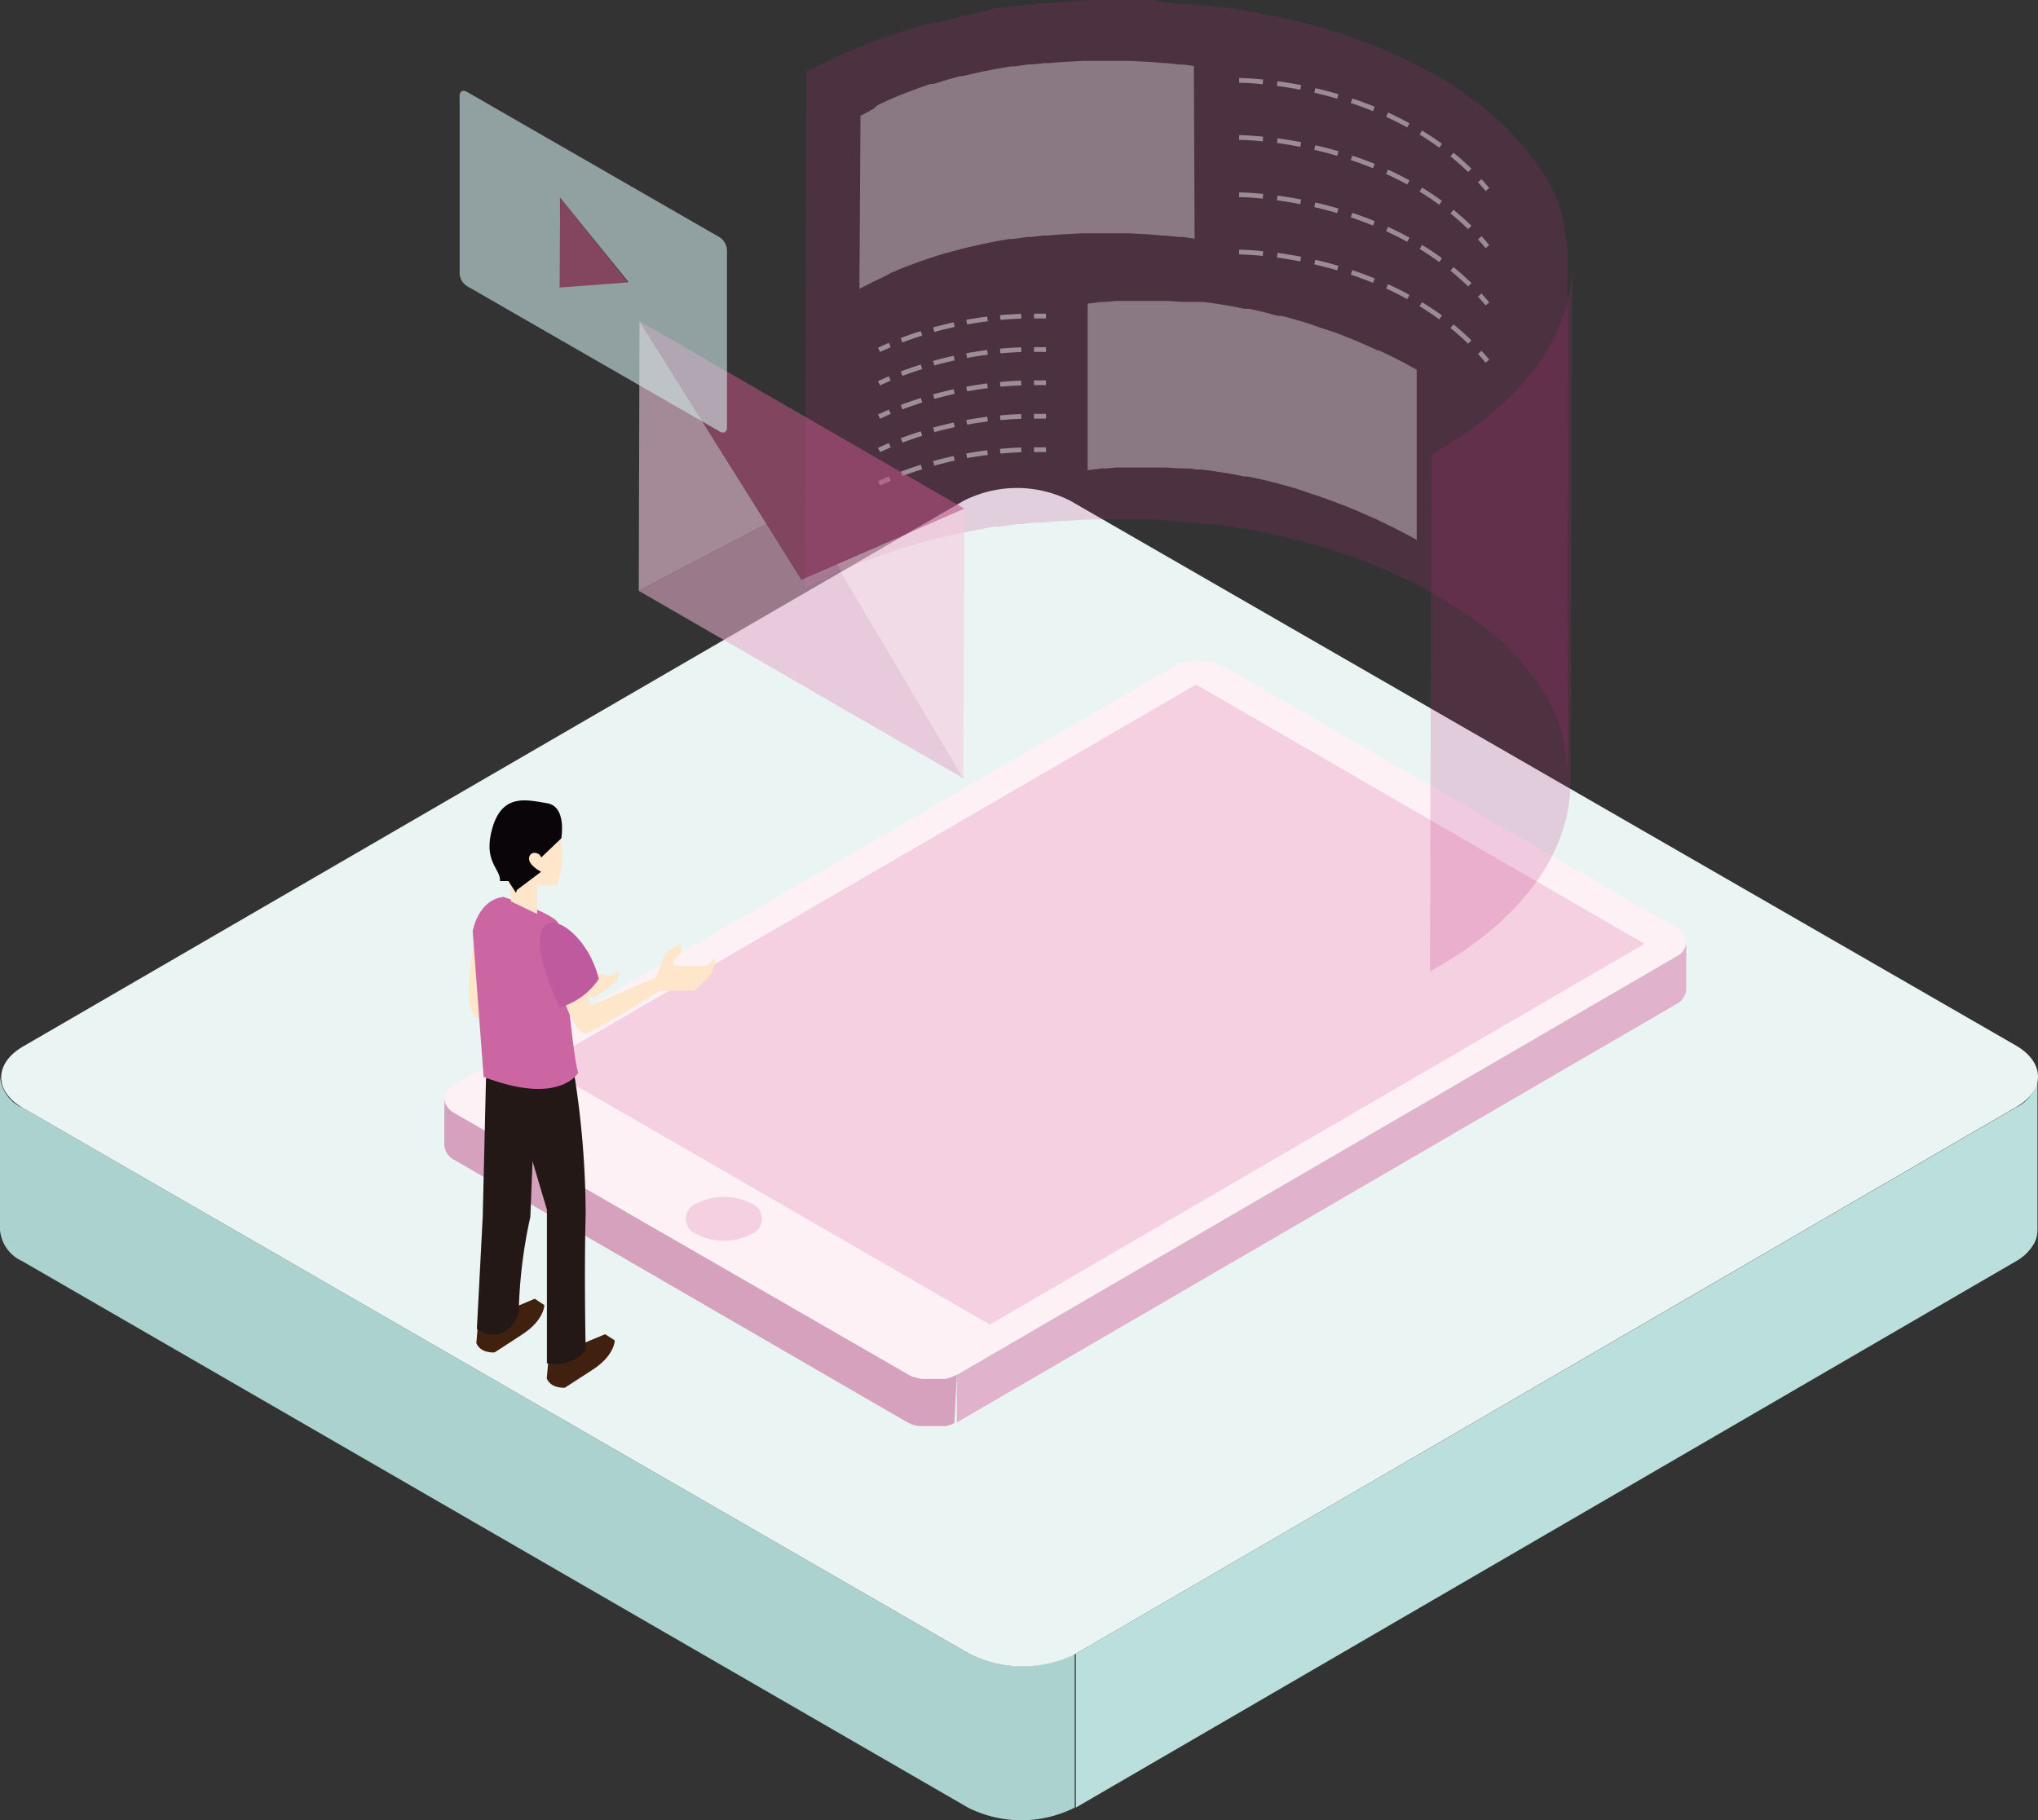
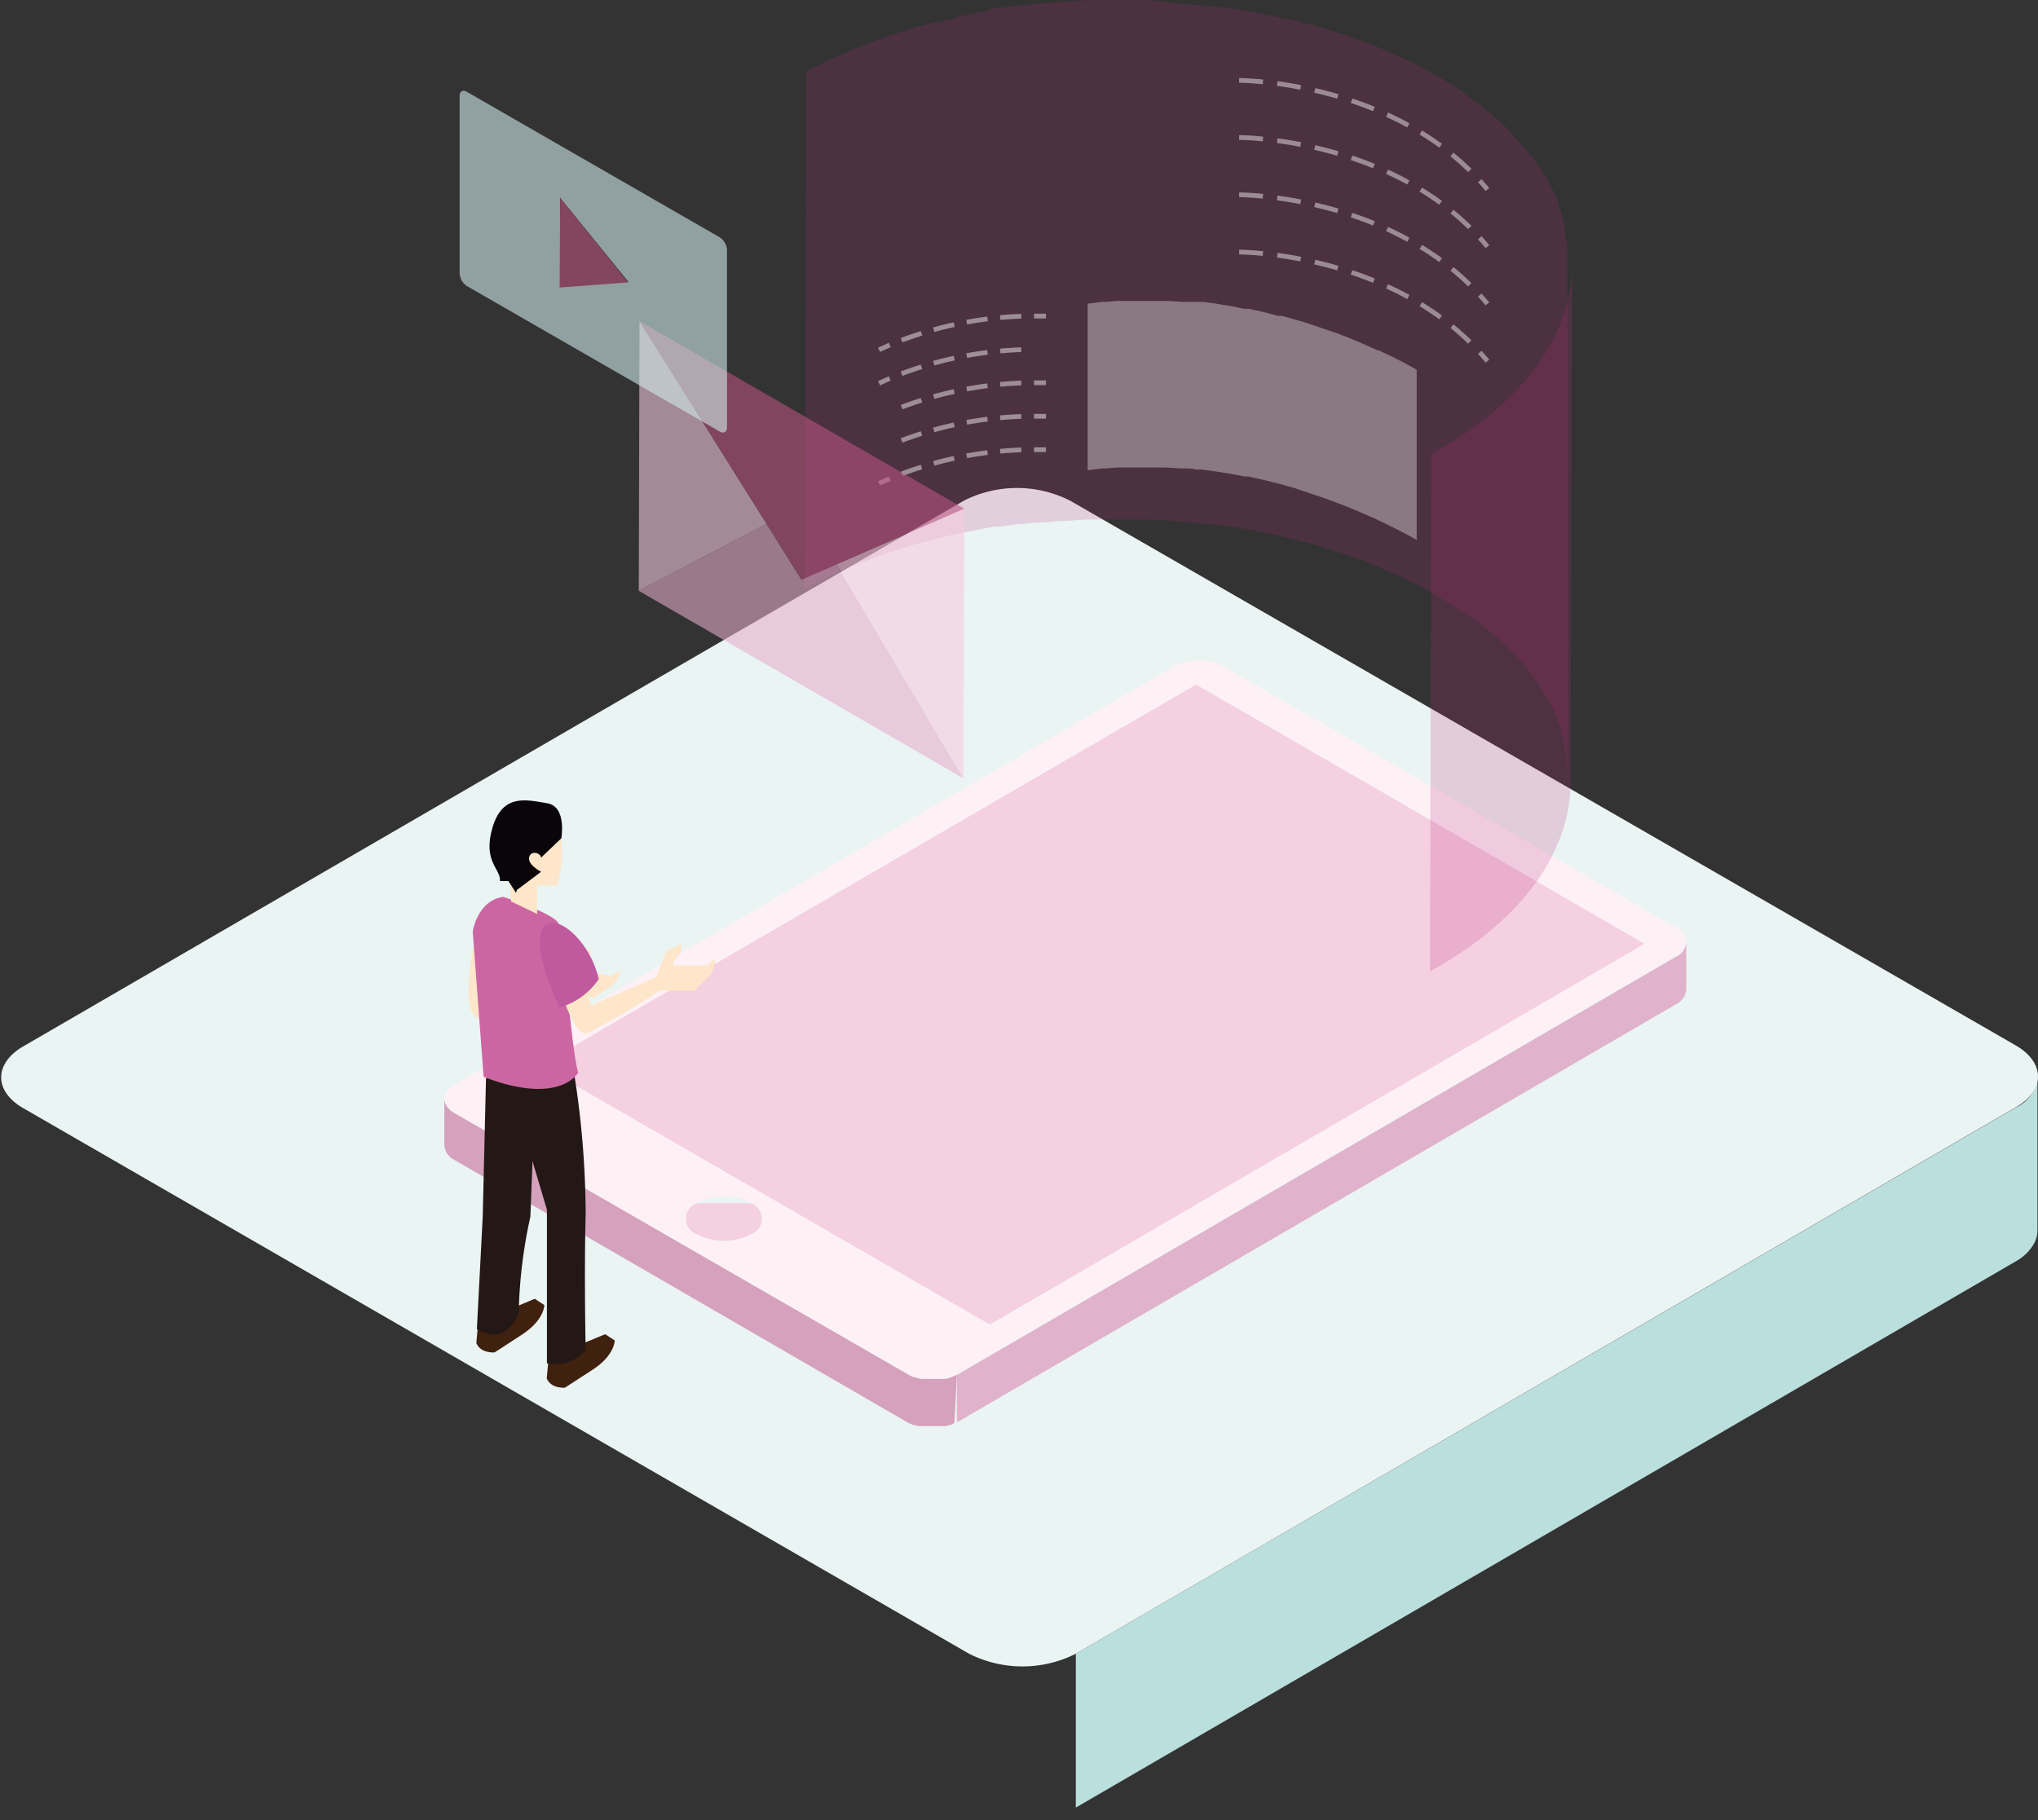
<svg xmlns="http://www.w3.org/2000/svg" viewBox="0 0 112.05 100.1">
  <rect x="0" y="0" width="112.05" height="100.1" fill="#333333" stroke="none" />
  <defs>
    <style>.cls-1,.cls-16,.cls-17,.cls-18{fill:none;}.cls-2{fill:#bbdfdd;}.cls-3{fill:#abd2cf;}.cls-4{fill:#eaf4f3;}.cls-5{fill:#f4d0e1;}.cls-6{fill:#fdf1f6;}.cls-7{fill:#e1b2cb;}.cls-8{fill:#d5a1bc;}.cls-13,.cls-9{fill:#bf2b7e;}.cls-9{opacity:0.18;}.cls-10,.cls-12{isolation:isolate;}.cls-10{opacity:0.2;}.cls-11{clip-path:url(#clip-path);}.cls-14{fill:#fff;opacity:0.35;}.cls-15{opacity:0.45;}.cls-16,.cls-17,.cls-18{stroke:#fff;stroke-miterlimit:10;stroke-width:0.26px;}.cls-17{stroke-dasharray:1.16 0.7;}.cls-18{stroke-dasharray:1.31 0.79;opacity:0.44;}.cls-19{opacity:0.58;}.cls-20{fill:#e6adcb;}.cls-21{fill:#f4cade;}.cls-22{fill:#ba5282;}.cls-23{opacity:0.59;}.cls-24{fill:#d2ebea;}.cls-25{fill:#bb537b;}.cls-26{fill:#40210f;}.cls-27{fill:#fde6ca;}.cls-28{fill:#231815;}.cls-29{fill:#cb66a3;}.cls-30{fill:#0a0509;}.cls-31{fill:#c05a9e;}</style>
    <clipPath id="clip-path">
      <path class="cls-1" d="M86.43,14.5,86.35,43c0,3.8-2.6,7.6-7.73,10.42l.08-28.45C83.83,22.1,86.42,18.31,86.43,14.5Z" />
    </clipPath>
  </defs>
  <g id="レイヤー_2" data-name="レイヤー 2">
    <g id="レイヤー_1-2" data-name="レイヤー 1">
      <path class="cls-2" d="M110.85,60.89,59.15,90.94l0,8.46,51.7-30.05a2.55,2.55,0,0,0,1-1,1.52,1.52,0,0,0,.17-.68l0-8.47A2,2,0,0,1,110.85,60.89Z" />
-       <path class="cls-3" d="M53.28,90.94l-52-30A2.08,2.08,0,0,1,0,59.18l0,8.46a2.08,2.08,0,0,0,1.22,1.71l52,30.05a6.52,6.52,0,0,0,5.87,0l0-8.46A6.52,6.52,0,0,1,53.28,90.94Z" />
      <path class="cls-4" d="M110.83,57.49c1.62.94,1.63,2.47,0,3.4L59.15,90.94a6.52,6.52,0,0,1-5.87,0l-52-30c-1.62-.93-1.62-2.46,0-3.4l51.7-30a6.46,6.46,0,0,1,5.87,0Z" />
      <polygon class="cls-5" points="90.46 51.9 54.42 72.84 29.71 58.58 65.76 37.63 90.46 51.9" />
      <path class="cls-6" d="M92.14,51a.83.83,0,0,1,0,1.57l-39.54,23a3,3,0,0,1-2.72,0L25,61.22c-.75-.44-.76-1.15,0-1.58l39.55-23a3,3,0,0,1,2.72,0ZM54.42,72.85l36-20.95L65.76,37.64,29.71,58.58,54.42,72.85m-16.08-5a3.24,3.24,0,0,0,2.94,0,.9.9,0,0,0,0-1.71,3.24,3.24,0,0,0-2.94,0,.9.9,0,0,0,0,1.71" />
-       <path class="cls-5" d="M41.27,66.17a.9.9,0,0,1,0,1.71,3.24,3.24,0,0,1-2.94,0,.9.9,0,0,1,0-1.71A3.24,3.24,0,0,1,41.27,66.17Z" />
+       <path class="cls-5" d="M41.27,66.17a.9.9,0,0,1,0,1.71,3.24,3.24,0,0,1-2.94,0,.9.9,0,0,1,0-1.71Z" />
      <path class="cls-7" d="M92.15,52.61l-39.54,23v2.61l39.55-23a1,1,0,0,0,.55-.78V51.83A.94.94,0,0,1,92.15,52.61Z" />
      <path class="cls-8" d="M52.61,75.6l-.2.09,0,0-.2.08h0l-.23.06h-.06l-.21,0h0l-.24,0h-.31l-.24,0h-.06l-.2,0h0a.79.79,0,0,1-.22-.06l-.06,0-.14-.05-.06,0-.17-.09L25,61.22a1.19,1.19,0,0,1-.49-.48.72.72,0,0,1-.08-.32V63a1,1,0,0,0,.56.79L49.88,78.21l.18.09,0,0,.14.06h.06l.22.06h0l.2,0h.06l.24,0h.31l.24,0h0l.22,0,.06,0,.22,0h0l.19-.07h.06l.19-.1Z" />
      <path class="cls-9" d="M81,34l.27.21.42.33.27.22c.13.11.26.22.38.34l.25.22.36.35.22.21.37.41a1.22,1.22,0,0,1,.15.17c.17.19.33.39.48.58l.07.09c.13.17.25.34.36.5l.14.21.24.39.14.24c.07.12.14.25.2.38l.12.24c.07.15.14.3.2.45a.61.61,0,0,1,0,.12c.08.2.15.39.22.59s0,.09,0,.14.09.31.13.47a1.36,1.36,0,0,1,0,.17c.05.2.09.39.12.59v0c0,.19,0,.38.07.57s0,.1,0,.15,0,.4,0,.6V20.9c0-1.59,0-3.15,0-4.63V14.5c0-.19,0-.39,0-.59s0-.1,0-.16,0-.37-.07-.56v0a3.4,3.4,0,0,0-.09-.46.5.5,0,0,0,0-.13.85.85,0,0,0,0-.17c0-.16-.08-.32-.13-.47s0-.1,0-.14c-.07-.2-.14-.4-.22-.59a.69.69,0,0,0,0-.13c0-.1-.08-.2-.13-.3l-.07-.15-.12-.24-.2-.38c0-.07-.09-.15-.14-.23s-.16-.26-.24-.39l-.14-.21c-.11-.17-.23-.33-.36-.5l-.07-.09h0c-.15-.2-.31-.39-.47-.58l-.16-.17c-.12-.13-.24-.27-.37-.4L83,7.21l-.36-.36-.25-.22-.38-.33-.27-.22-.42-.33-.27-.21-.5-.35L80.35,5c-.26-.17-.52-.34-.79-.5h0c-.29-.18-.58-.35-.89-.52l-.3-.16-.62-.32-.38-.19-.57-.27-.42-.18-.56-.24-.45-.17-.56-.22-.46-.16-.57-.2-.48-.15-.58-.18-.49-.14-.38-.1-.23-.06-.39-.1L70.56,1,70.18.92,69.45.77,69.11.7c-.35-.07-.7-.13-1.06-.18h0L67,.37l-.29,0-.87-.1-.2,0-.9-.08h-.1L63.22,0h-.3L61.78,0h-.45L60.26,0h-.38L58.47.1h-.06l-1,.08-.26,0L56.35.3l-.28,0-1,.13H55l-.24,0L54,.66,53.6.73l-.7.14L52.5,1l-.68.16-.37.09-.16,0-.59.16-.28.07-1,.31-.21.07-.79.27-.34.12-.63.25-.36.14-.61.26-.35.15-.62.3-.29.14c-.3.15-.6.3-.89.46l-.08,28.44c.29-.16.59-.31.89-.46l.29-.14L46,31.5l.35-.16.61-.25.36-.15L48,30.7l.34-.13.79-.27.2-.07,1-.3.27-.08.76-.2.37-.09.68-.16.4-.08.7-.14.37-.07c.27-.06.55-.1.83-.15l.24,0,1-.14.27,0q.42-.06.84-.09l.26,0,1-.08c.47,0,.94-.06,1.41-.08h1.9l1.14,0h.3c.48,0,1,.05,1.42.09l1,.08.2,0,.87.1.29,0,1,.14h0l1.07.18.33.07.73.15.39.09.67.16.39.09.61.17.49.14.57.17.49.15.56.2.47.16.56.22.45.18c.19.07.37.15.56.24l.42.18.57.27.38.18c.21.1.41.21.61.32l.31.16c.31.17.6.34.89.52l.79.5.24.17Z" />
      <g class="cls-10">
        <g class="cls-11">
          <g class="cls-12">
            <path class="cls-13" d="M86.43,14.5,86.35,43c0,3.8-2.6,7.6-7.73,10.42l.08-28.45c5.13-2.82,7.72-6.61,7.73-10.42" />
          </g>
        </g>
      </g>
-       <path class="cls-14" d="M65.64,3.63l-.58-.08-.22,0-.68-.08-.16,0-.71-.06h-.07l-1.11-.06h-.23l-.9,0h-.35l-.84,0H59.5l-1.11.06h0l-.76.06-.2,0-.65.07-.22,0-.77.11h0a1.08,1.08,0,0,0-.19,0l-.65.11-.29.05L54,3.94,53.73,4l-.53.12-.29.07-.13,0-.46.13-.22.06-.79.24-.16,0-.61.21-.27.1-.5.19-.28.11-.47.2-.27.12-.49.23L48,6l-.69.37-.06,9.51L48,15.5l.23-.11.48-.23L49,15l.47-.2.28-.11.5-.19.26-.1.62-.21.16-.05c.26-.09.52-.17.79-.24l.22-.06.59-.16.28-.07.54-.12.31-.07.54-.11.29-.06.66-.11.18,0,.81-.11.21,0,.66-.08.2,0,.8-.06,1.11-.06h1.48l.89,0h.24l1.11.06.78.07.15,0,.68.07.23,0,.64.1Z" />
      <path class="cls-14" d="M77.89,20.33l-.51-.28-.2-.11-.61-.31-.14-.07-.64-.3-.07,0q-.51-.24-1-.45l-.21-.09-.83-.33-.16-.06-.17-.06L72.54,18l-.28-.1c-.35-.12-.7-.23-1.06-.33l0,0-.73-.2-.2,0-.64-.17-.2-.05-.76-.17h0l-.19,0c-.21,0-.43-.09-.65-.12l-.29-.05-.55-.09-.31-.05-.54-.07-.3,0-.13,0-.47,0-.23,0-.82-.05h-.18l-.64,0H62.17l-.51,0h-.3l-.54.05-.25,0-.77.1,0,9.16.77-.1.26,0,.53-.05.3,0,.51,0h1.12l.65,0h.17l.82.05.23,0c.2,0,.41,0,.61.06l.29,0,.55.07.31.05.55.08.29.05.65.13.19,0,.79.17.21.05.64.16.19.05.78.22,1,.34.28.09.79.28.33.13c.28.1.56.21.83.33l.22.09,1,.44.71.34.14.07.61.31.21.11c.19.1.38.2.56.31Z" />
      <g class="cls-15">
        <path class="cls-16" d="M48.33,19.24s.21-.11.59-.27" />
        <path class="cls-17" d="M49.57,18.71a20.68,20.68,0,0,1,6.93-1.33" />
        <path class="cls-16" d="M56.85,17.38l.66,0" />
      </g>
      <g class="cls-15">
        <path class="cls-16" d="M48.33,21.08s.21-.11.59-.27" />
        <path class="cls-17" d="M49.57,20.55a20.68,20.68,0,0,1,6.93-1.33" />
-         <path class="cls-16" d="M56.85,19.22l.66,0" />
      </g>
      <g class="cls-15">
-         <path class="cls-16" d="M48.33,22.91l.59-.27" />
        <path class="cls-17" d="M49.57,22.39a20.9,20.9,0,0,1,6.93-1.34" />
        <path class="cls-16" d="M56.85,21.05c.22,0,.44,0,.66,0" />
      </g>
      <g class="cls-15">
-         <path class="cls-16" d="M48.33,24.75s.21-.11.59-.27" />
        <path class="cls-17" d="M49.57,24.22a20.68,20.68,0,0,1,6.93-1.33" />
        <path class="cls-16" d="M56.85,22.89l.66,0" />
      </g>
      <g class="cls-15">
        <path class="cls-16" d="M48.33,26.58l.59-.26" />
        <path class="cls-17" d="M49.57,26.06a20.68,20.68,0,0,1,6.93-1.33" />
        <path class="cls-16" d="M56.85,24.73l.66,0" />
      </g>
      <path class="cls-18" d="M68.13,4.42s8.66,0,13.65,6" />
      <path class="cls-18" d="M68.13,7.56s8.66,0,13.65,6" />
      <path class="cls-18" d="M68.13,10.71s8.66,0,13.65,6" />
      <path class="cls-18" d="M68.13,13.86s8.66,0,13.65,6" />
      <g class="cls-19">
        <polygon class="cls-20" points="45.99 31.03 52.97 42.8 35.12 32.49 42.15 28.81 44.06 31.87 45.99 31.03" />
        <polygon class="cls-21" points="35.16 17.66 42.15 28.81 35.12 32.49 35.16 17.66" />
        <polygon class="cls-21" points="45.99 31.03 53.02 27.97 52.97 42.8 45.99 31.03" />
        <polygon class="cls-22" points="53.02 27.97 45.99 31.03 44.06 31.87 42.15 28.81 35.16 17.66 53.02 27.97" />
      </g>
      <g class="cls-23">
        <path class="cls-24" d="M39.57,13.05a.9.9,0,0,1,.4.7l0,9.75c0,.26-.18.36-.4.23l-13.9-8a.89.89,0,0,1-.4-.69l0-9.76c0-.26.18-.36.4-.23Zm-8.82,2.73,3.8-.28-3.76-4.63,0,4.91" />
        <polygon class="cls-25" points="30.8 10.88 34.53 15.53 30.77 15.81 30.8 10.88" />
      </g>
      <path class="cls-26" d="M31.61,74.06l1.66-.69.53.34s0,.82-1.2,1.6-1.54,1-1.54,1-.76.07-1-.51l.15-1.63Z" />
      <path class="cls-26" d="M27.74,72.12l1.66-.7.53.35s0,.81-1.2,1.6-1.54,1-1.54,1-.76.07-1-.51l.14-1.63Z" />
      <path class="cls-27" d="M27.76,50.73l-.82,3.85,3.83-.82.83-1.29.89-.24-.1.49-.49.33-.1.27,1.81.36.49-.33a1.35,1.35,0,0,1-.68,1l-.76.5-1.91-.34s-3.68,1.65-4.36,1.52c-1.36-.27-.08-5.29-.08-5.29Z" />
      <path class="cls-28" d="M29.43,59.72V60l-.27,6.91a26.68,26.68,0,0,0-.64,5.29s-.65,1.94-2.3.88l.32-6.17.18-7.6S28.51,57.44,29.43,59.72Z" />
      <path class="cls-28" d="M31.56,59a49.76,49.76,0,0,1,.64,7.73c-.09,3.32,0,7.51,0,7.51a2.14,2.14,0,0,1-2.13.73V66.52l-1-3.36a15.08,15.08,0,0,1-.55-2.67C28.52,59.71,28.75,57.54,31.56,59Z" />
      <path class="cls-29" d="M27.68,49.32s2.72.9,3,1.42.74,7.1,1.11,8.25c0,0-1,1.84-5.2.23l-.6-8S26.25,49.5,27.68,49.32Z" />
      <path class="cls-27" d="M30.36,45.2a1,1,0,0,1,.2.24c.25.41.59,1.36.08,3.25H29.53v1.57l-1.43-.69-.18-2.49S26.86,44.37,30.36,45.2Z" />
      <path class="cls-30" d="M28.42,48.94l1.33-1s-.73-.37-.66-.78.62-.28.66,0l1.11-1.06s.32-1.75-.78-1.93-2.44-.56-3,1.33.46,2.26.41,2.95l.46,0,.42.65" />
      <path class="cls-27" d="M32.23,54.23l.25,1.07,3.59-1.56.56-1.43.82-.41v.5l-.41.42,0,.28h1.85l.41-.42a1.33,1.33,0,0,1-.46,1.15l-.65.65-1.93,0a37.94,37.94,0,0,1-4,2.35c-.67.18-1.41-2.3-1.41-2.3Z" />
      <path class="cls-31" d="M32.92,53.84a3.9,3.9,0,0,1-2.14,1.56s-1.49-2.95-1-4.22S32.4,51.56,32.92,53.84Z" />
    </g>
  </g>
</svg>